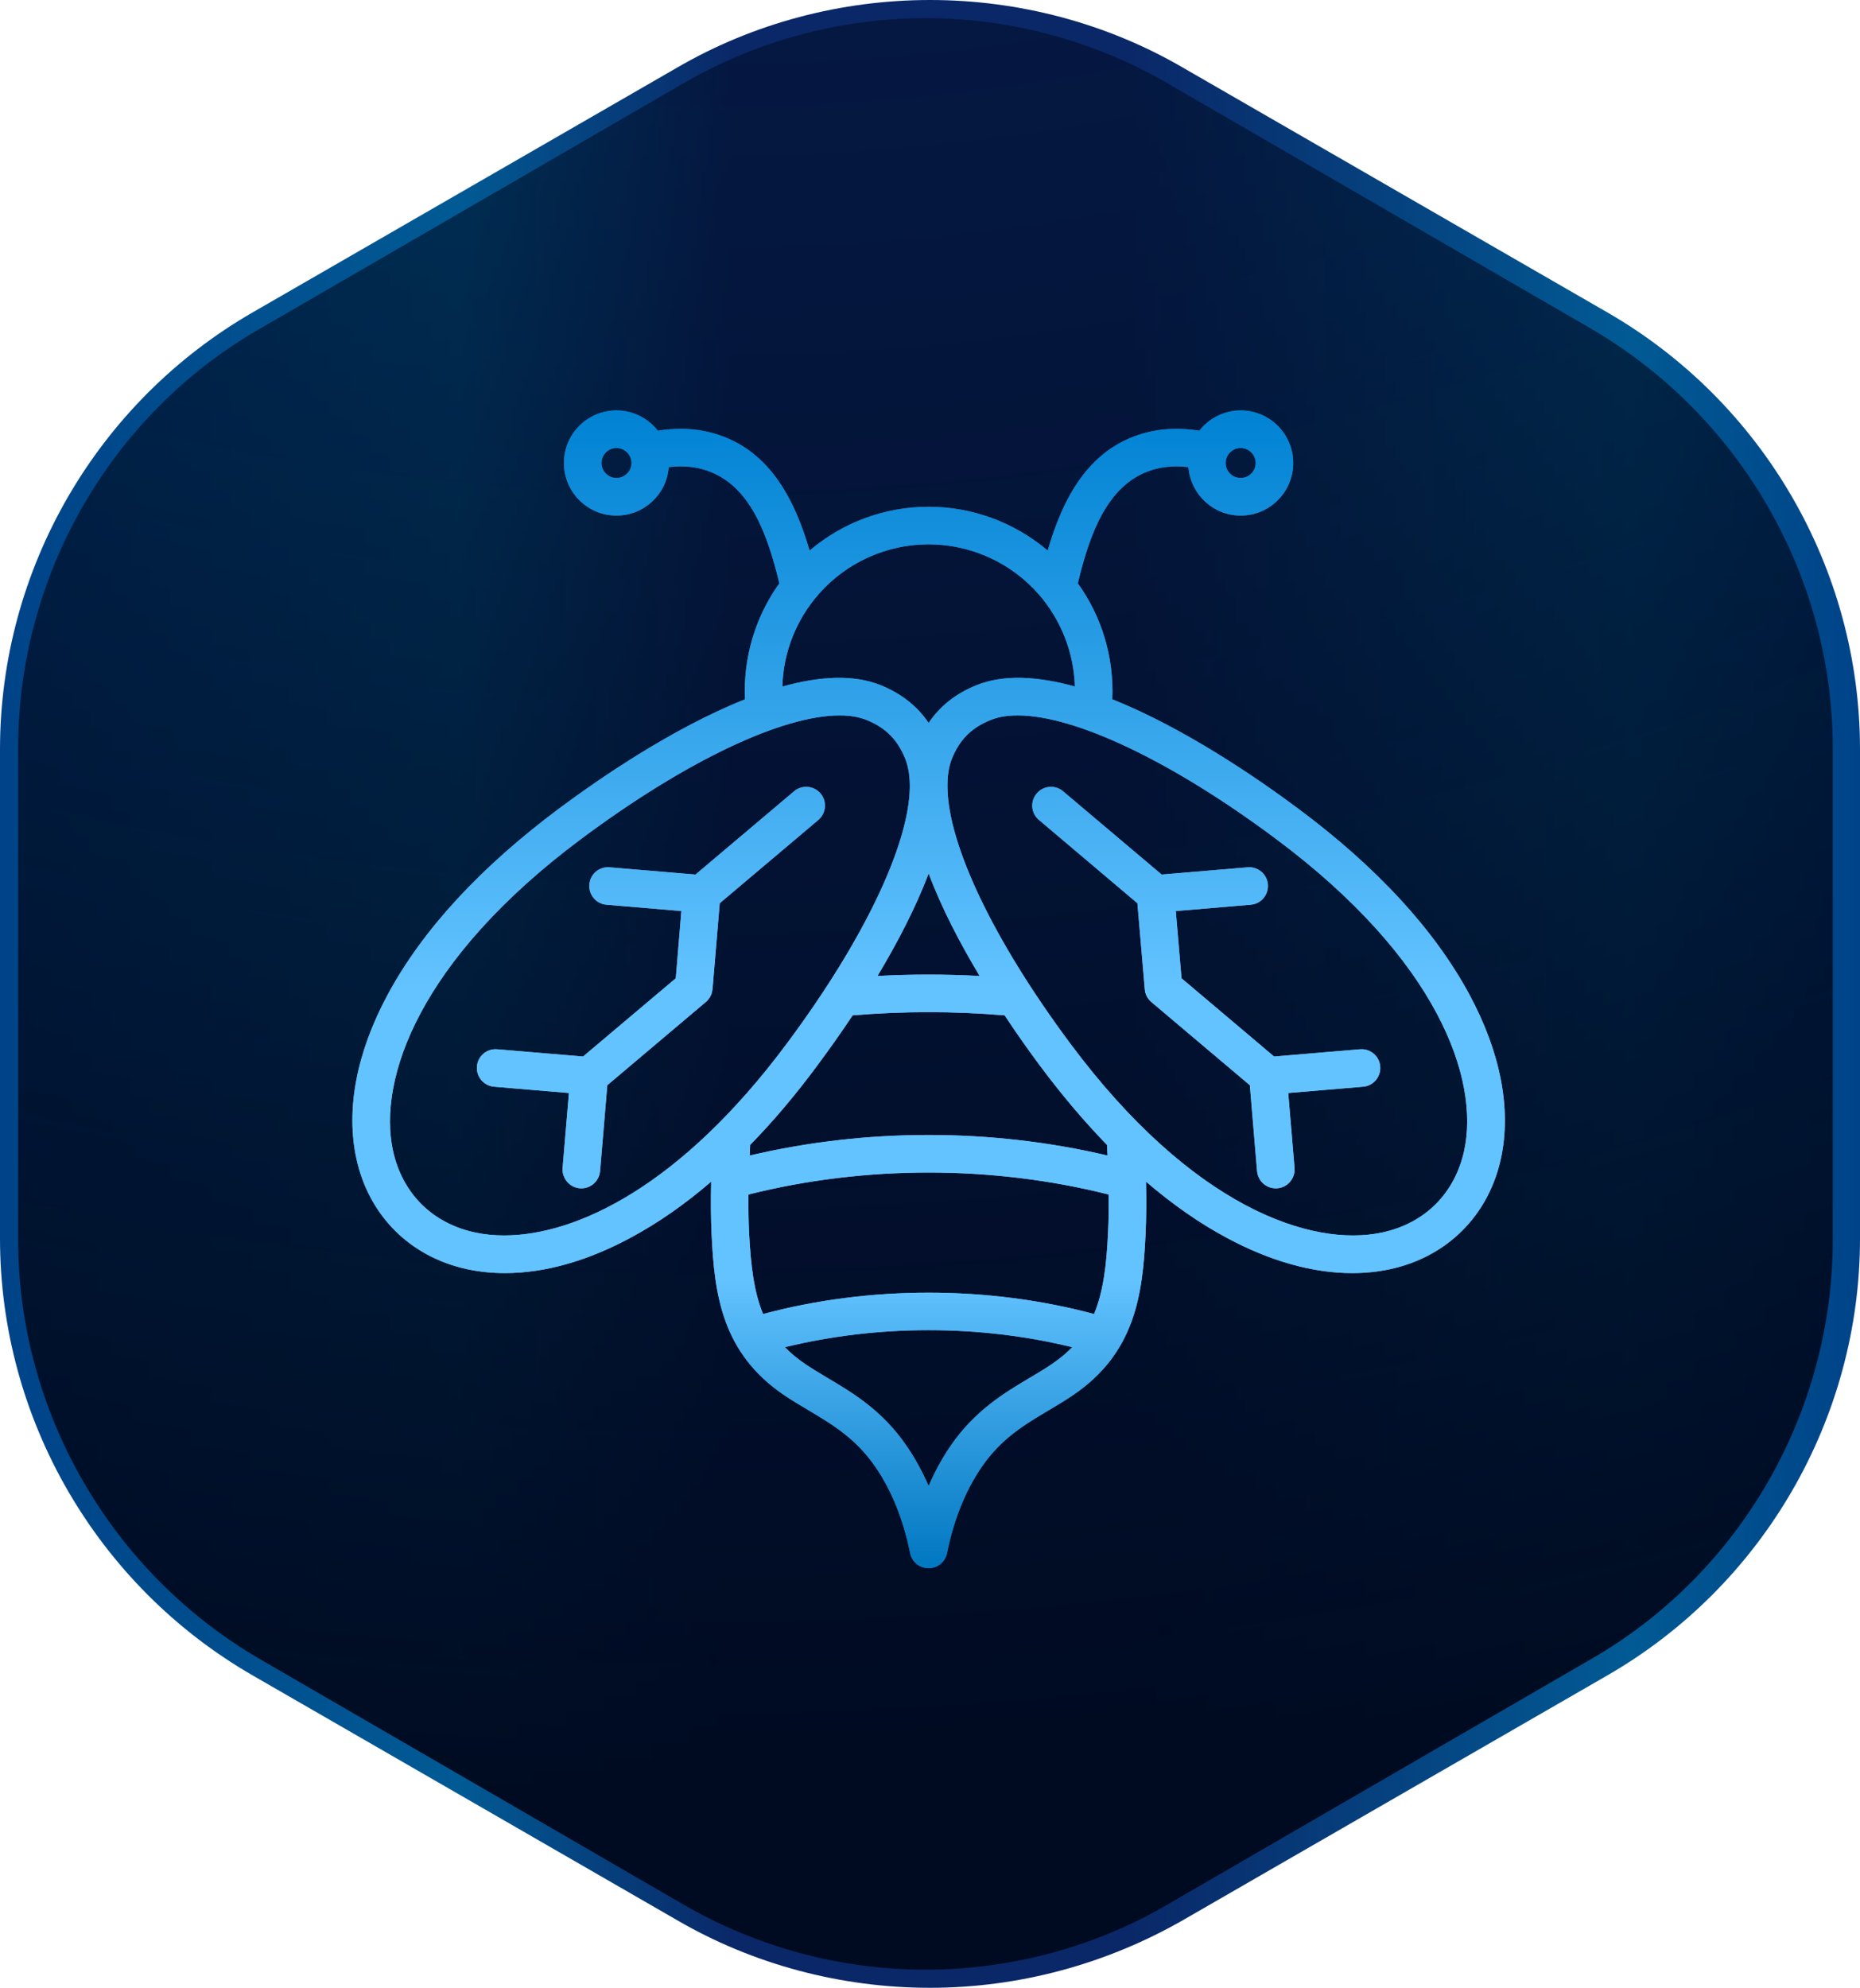
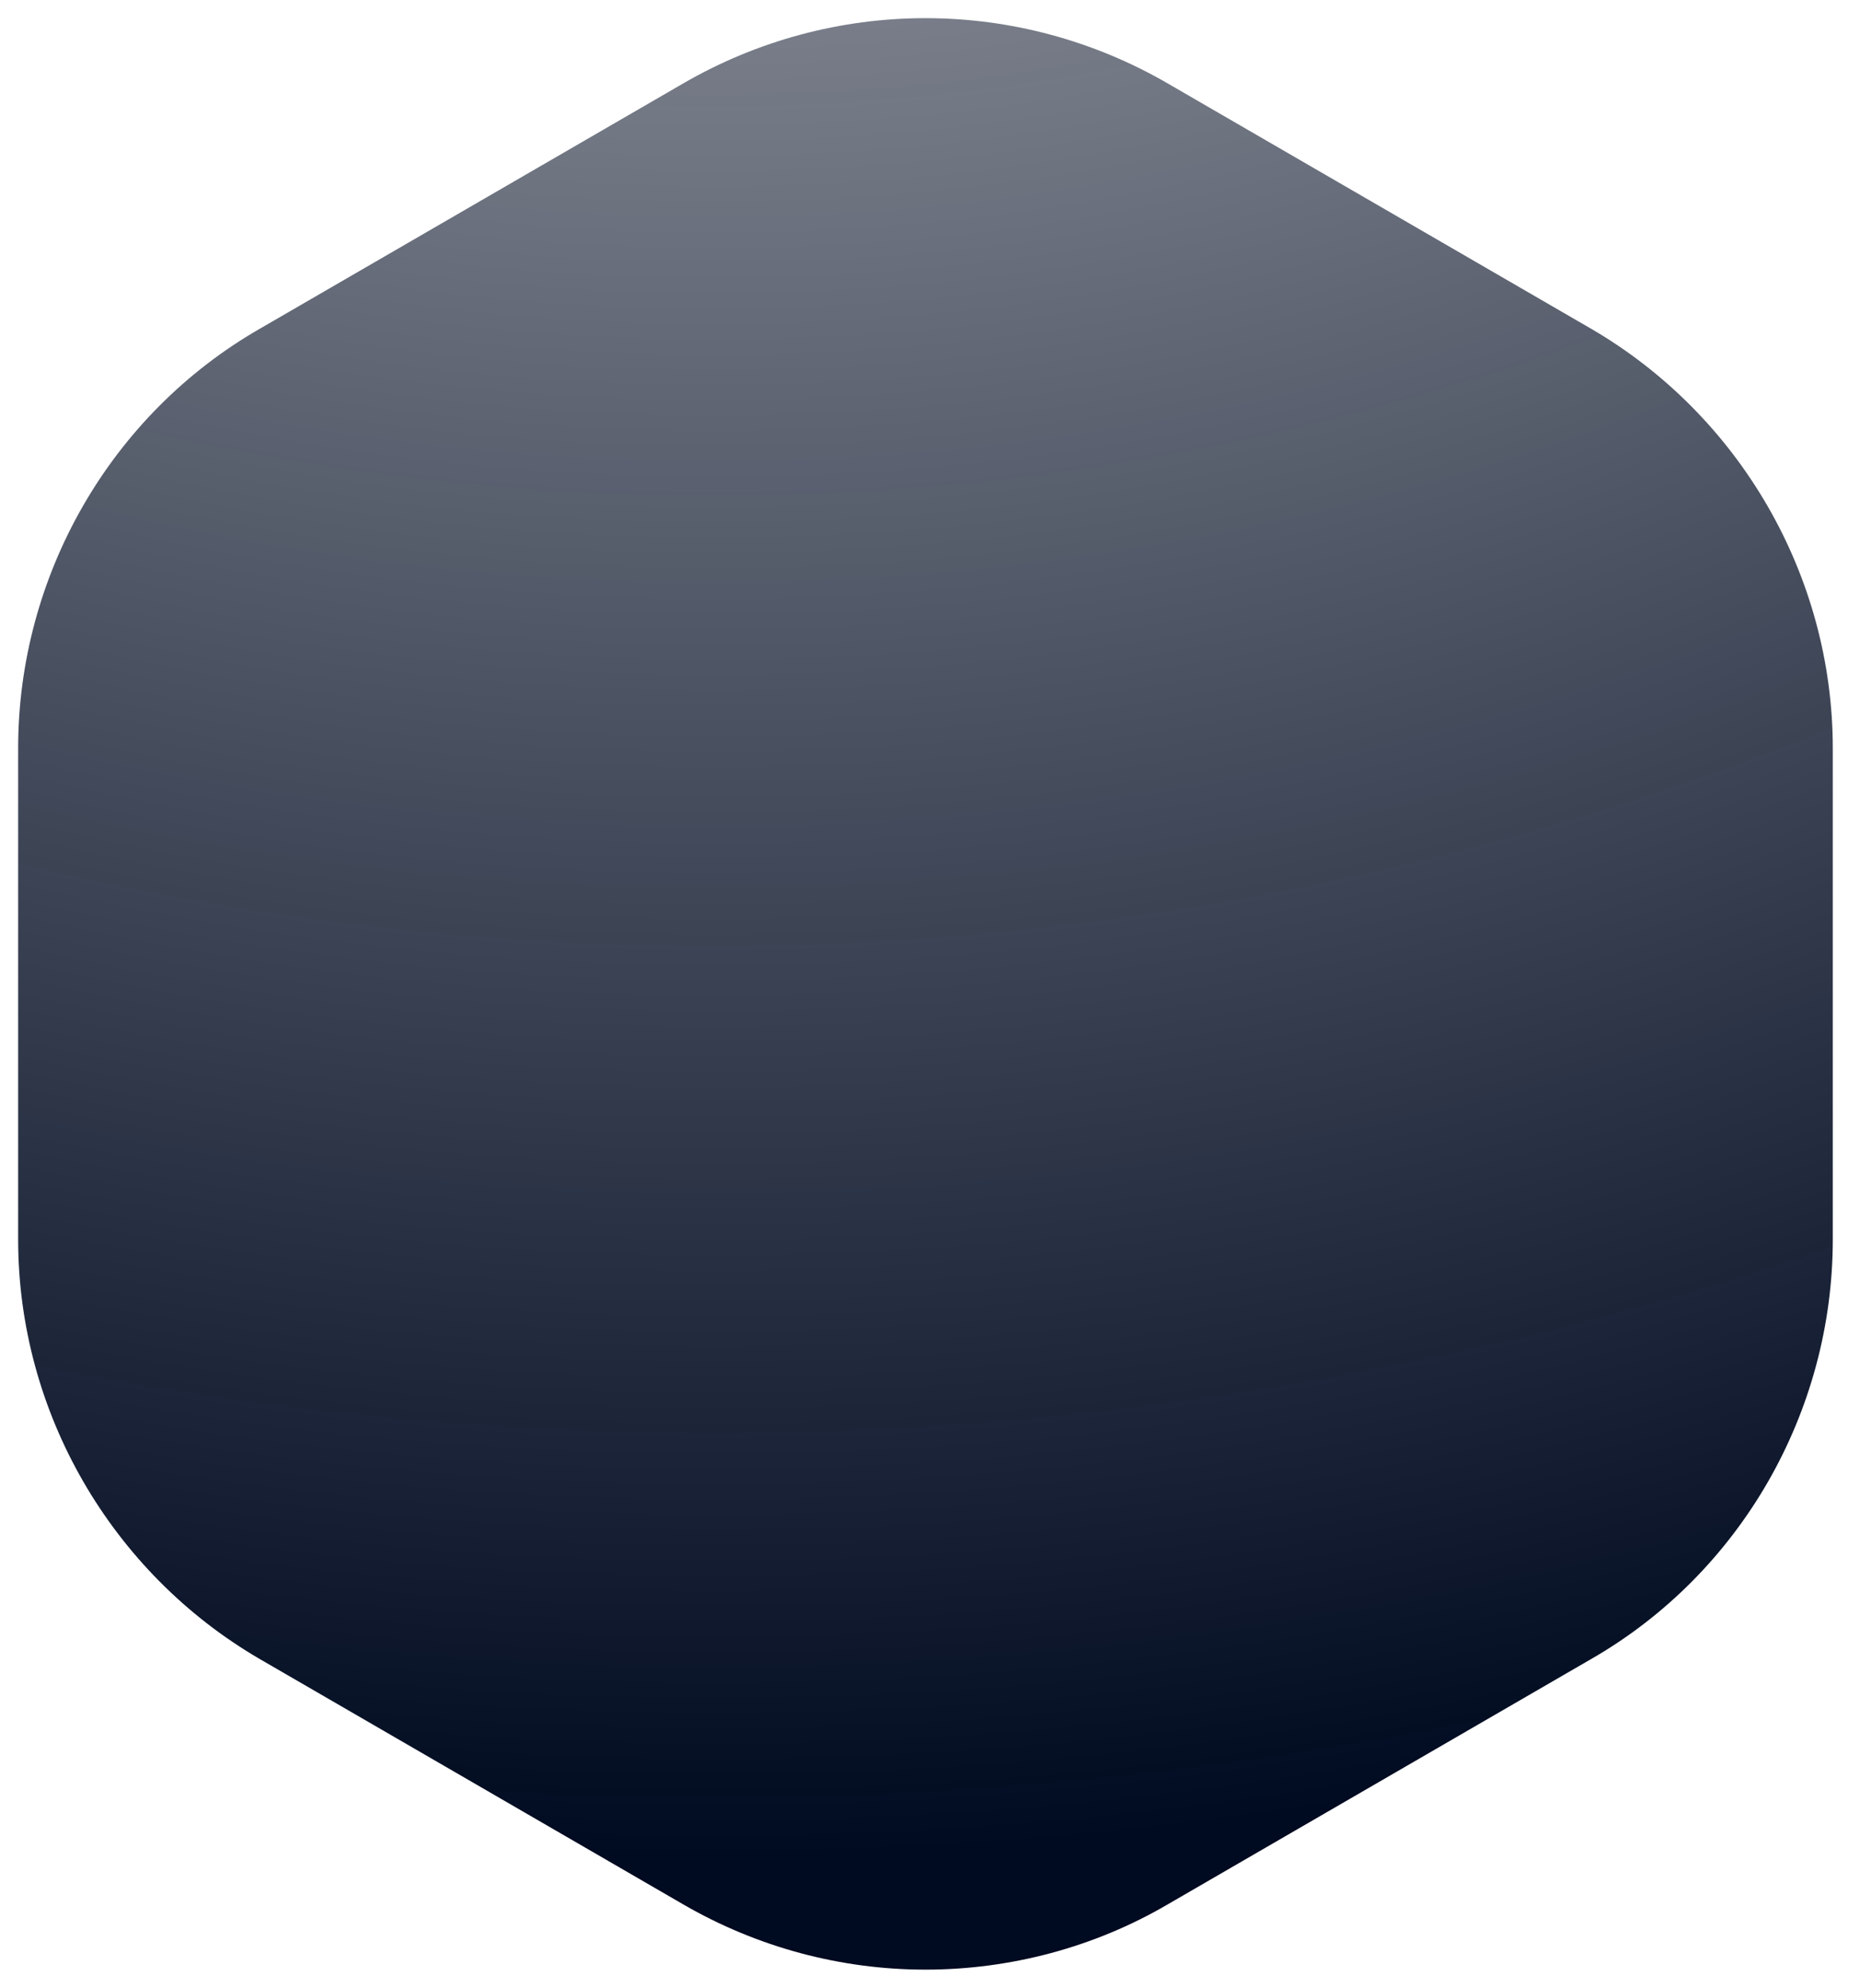
<svg xmlns="http://www.w3.org/2000/svg" width="205" height="219" viewBox="0 0 205 219" fill="none">
-   <path d="M102.5 219C92.742 219 83.066 216.461 74.62 211.547L27.88 184.602C10.66 174.692 0 156.265 0 136.445V82.555C0 62.735 10.66 44.308 27.88 34.398L74.62 7.453C83.066 2.539 92.742 0 102.5 0C112.258 0 121.934 2.539 130.38 7.453L177.12 34.398C194.34 44.308 205 62.735 205 82.555V136.445C205 156.265 194.34 174.692 177.12 184.602L130.38 211.547C121.934 216.379 112.34 219 102.5 219Z" fill="url(#paint0_linear_26_381)" />
  <path d="M102 217C92.656 217 83.475 214.533 75.361 209.844L28.639 182.784C12.246 173.243 2 155.56 2 136.56V82.44C2 63.44 12.164 45.674 28.639 36.216L75.361 9.156C83.475 4.467 92.656 2 102 2C111.344 2 120.525 4.467 128.639 9.156L175.361 36.216C191.754 45.757 202 63.44 202 82.44V136.56C202 155.56 191.836 173.326 175.361 182.784L128.639 209.844C120.607 214.533 111.344 217 102 217Z" fill="url(#paint1_radial_26_381)" />
  <g style="mix-blend-mode:color-dodge">
-     <path fill-rule="evenodd" clip-rule="evenodd" d="M130.221 107.78L129.59 100.373L137.852 99.674C138.996 99.581 139.826 98.579 139.743 97.441C139.72 97.17 139.643 96.906 139.518 96.665C139.393 96.424 139.222 96.209 139.014 96.034C138.806 95.859 138.565 95.726 138.306 95.644C138.047 95.562 137.774 95.532 137.503 95.555L128.031 96.351L117.165 87.176C116.302 86.441 114.992 86.547 114.262 87.421C113.516 88.294 113.632 89.601 114.511 90.336L125.36 99.512L126.173 108.979C126.189 109.183 126.223 109.376 126.305 109.558V109.568C126.322 109.624 126.355 109.683 126.372 109.737C126.388 109.757 126.405 109.775 126.405 109.795C126.438 109.832 126.455 109.87 126.471 109.907C126.488 109.93 126.504 109.953 126.521 109.974C126.537 110.004 126.57 110.038 126.587 110.069L126.636 110.132C126.67 110.162 126.686 110.192 126.719 110.22C126.736 110.24 126.753 110.258 126.769 110.278C126.802 110.306 126.836 110.336 126.869 110.363C126.869 110.369 126.886 110.377 126.886 110.386L137.751 119.56L138.548 129.027C138.647 130.109 139.543 130.921 140.605 130.921C140.671 130.921 140.721 130.918 140.787 130.916C141.932 130.82 142.761 129.818 142.678 128.679L141.982 120.42L150.243 119.725C151.371 119.629 152.217 118.627 152.118 117.489C152.035 116.349 151.023 115.508 149.894 115.603L140.422 116.399L130.221 107.78ZM140.555 92.367C158.505 105.723 163.083 118.896 161.375 126.767C160.346 131.475 157.062 134.76 152.367 135.78C144.487 137.487 131.316 132.912 117.961 114.969C109.468 103.568 104.507 93.073 104.424 86.754V86.484C104.424 85.371 104.59 84.391 104.922 83.568C105.768 81.483 107.079 80.172 109.169 79.329C109.998 78.986 111.01 78.818 112.171 78.818C118.459 78.818 129.059 83.802 140.555 92.367ZM118.177 148.424C107.975 145.922 96.728 145.922 86.509 148.424C87.155 149.088 87.902 149.711 88.781 150.302C89.544 150.82 90.357 151.302 91.22 151.815C94.04 153.496 97.258 155.402 99.929 159.313C100.858 160.659 101.654 162.129 102.351 163.718C103.01 162.176 103.816 160.701 104.757 159.313C107.444 155.402 110.646 153.496 113.466 151.815C114.329 151.306 115.141 150.82 115.905 150.302C116.784 149.711 117.53 149.088 118.177 148.424ZM86.724 114.969C95.218 103.568 100.178 93.075 100.277 86.758V86.483C100.261 85.368 100.095 84.389 99.763 83.57C98.917 81.483 97.606 80.172 95.533 79.33C94.687 78.986 93.675 78.819 92.53 78.819C86.226 78.819 75.643 83.802 64.13 92.367C46.181 105.723 41.619 118.896 43.311 126.768C44.339 131.476 47.624 134.76 52.335 135.781C53.331 135.996 54.409 136.111 55.57 136.111C63.549 136.11 75.062 130.639 86.724 114.969ZM107.975 107.527C105.851 103.995 103.794 100.085 102.351 96.233C100.891 100.085 98.834 103.995 96.711 107.527C100.463 107.323 104.223 107.323 107.975 107.527ZM122.192 131.601C122.208 133.089 122.192 134.481 122.125 135.788C121.959 139.473 121.578 142.373 120.583 144.77C108.887 141.633 95.799 141.633 84.103 144.77C83.108 142.373 82.743 139.473 82.56 135.788C82.494 134.481 82.477 133.089 82.494 131.601C95.35 128.373 109.335 128.373 122.192 131.601ZM114.643 117.439C117.049 120.662 119.504 123.564 122.009 126.137C122.026 126.533 122.042 126.925 122.075 127.311C109.252 124.289 95.45 124.289 82.627 127.311L82.677 126.137C85.198 123.564 87.653 120.662 90.042 117.439C91.4 115.615 92.711 113.755 93.974 111.864C99.549 111.394 105.154 111.394 110.729 111.864C112.171 114.055 113.549 115.966 114.643 117.439ZM86.226 75.645C90.224 74.522 94.023 74.257 97.076 75.496C99.332 76.408 101.073 77.778 102.351 79.648C103.612 77.778 105.354 76.408 107.61 75.496C110.662 74.257 114.461 74.522 118.475 75.642C118.357 71.881 116.938 68.277 114.461 65.445C112.946 63.725 111.083 62.348 108.995 61.404C106.907 60.46 104.642 59.972 102.351 59.97C97.706 59.97 93.293 61.964 90.241 65.445C87.75 68.27 86.329 71.88 86.226 75.645ZM69.604 51.01C69.604 50.098 68.858 49.356 67.945 49.356C67.033 49.356 66.287 50.098 66.287 51.01C66.287 51.922 67.033 52.664 67.945 52.664C68.858 52.664 69.604 51.922 69.604 51.01ZM135.081 51.01C135.081 51.922 135.828 52.664 136.74 52.664C137.652 52.664 138.399 51.922 138.399 51.01C138.399 50.098 137.652 49.356 136.74 49.356C135.828 49.356 135.081 50.098 135.081 51.01ZM165.423 127.641C164.062 133.912 159.5 138.466 153.23 139.823C151.886 140.115 150.476 140.261 149.033 140.261C144.67 140.261 139.959 138.937 135.148 136.342C132.145 134.73 129.209 132.67 126.306 130.184C126.355 132.275 126.339 134.199 126.256 135.981C125.941 142.684 125.095 149.091 118.227 153.729C117.364 154.316 116.452 154.852 115.589 155.37C112.885 156.976 110.331 158.492 108.174 161.649C106.399 164.242 105.122 167.427 104.375 171.119C104.176 172.085 103.33 172.776 102.351 172.776C101.872 172.778 101.407 172.614 101.035 172.312C100.663 172.01 100.407 171.589 100.311 171.119C99.564 167.426 98.287 164.242 96.512 161.652C94.355 158.491 91.801 156.975 89.113 155.369C88.234 154.852 87.338 154.316 86.459 153.729C79.591 149.087 78.745 142.684 78.43 135.98C78.347 134.199 78.331 132.274 78.38 130.184C75.494 132.669 72.541 134.73 69.539 136.342C64.744 138.936 60.017 140.26 55.654 140.26C54.21 140.26 52.8 140.114 51.456 139.822C45.186 138.462 40.64 133.912 39.28 127.641C38.102 122.207 39.297 115.949 42.748 109.549C46.596 102.421 52.966 95.523 61.659 89.048C65.989 85.825 74.117 80.22 82.113 77.045C81.898 72.478 83.241 67.975 85.896 64.269C85.797 63.865 85.697 63.462 85.597 63.058C84.269 58.026 82.195 52.729 76.986 51.584C75.974 51.363 74.879 51.325 73.701 51.463C73.486 54.444 70.981 56.801 67.945 56.801C64.743 56.801 62.156 54.203 62.156 51.01C62.156 47.817 64.743 45.219 67.945 45.219C69.803 45.219 71.445 46.1 72.507 47.455C74.398 47.152 76.19 47.178 77.866 47.545C84.734 49.053 87.603 55.111 89.229 60.661C92.891 57.545 97.542 55.833 102.351 55.834C107.178 55.834 111.823 57.568 115.473 60.661C117.082 55.111 119.952 49.053 126.82 47.545C128.495 47.178 130.287 47.152 132.178 47.455C133.24 46.1 134.899 45.219 136.74 45.219C139.942 45.219 142.53 47.817 142.53 51.01C142.53 54.203 139.942 56.801 136.74 56.801C133.704 56.801 131.216 54.446 130.984 51.463C129.806 51.327 128.711 51.363 127.699 51.584C122.49 52.728 120.416 58.026 119.089 63.059C118.989 63.462 118.889 63.866 118.791 64.269C121.462 67.975 122.789 72.476 122.59 77.045C130.569 80.22 138.698 85.826 143.027 89.049C151.737 95.523 158.09 102.421 161.939 109.549C165.389 115.95 166.6 122.207 165.423 127.641ZM78.048 110.133C78.015 110.162 77.999 110.191 77.965 110.22C77.948 110.24 77.932 110.258 77.915 110.278C77.882 110.306 77.849 110.336 77.833 110.361C77.816 110.369 77.816 110.377 77.8 110.386L66.934 119.559L66.137 129.027C66.038 130.108 65.142 130.921 64.08 130.921C64.014 130.921 63.964 130.918 63.898 130.916C62.77 130.82 61.924 129.818 62.007 128.678L62.704 120.42L54.459 119.725C53.315 119.629 52.468 118.627 52.568 117.489C52.651 116.349 53.663 115.508 54.791 115.603L64.263 116.399L74.482 107.779L75.096 100.372L66.835 99.674C65.707 99.581 64.861 98.579 64.96 97.441C65.043 96.301 66.038 95.46 67.183 95.555L76.655 96.351L87.521 87.175C88.384 86.441 89.694 86.55 90.441 87.421C91.171 88.294 91.055 89.601 90.192 90.336L79.326 99.511L78.53 108.979C78.513 109.033 78.513 109.088 78.497 109.141V109.176C78.48 109.309 78.43 109.437 78.397 109.558C78.38 109.563 78.38 109.566 78.38 109.568C78.364 109.628 78.331 109.682 78.314 109.737C78.297 109.757 78.281 109.775 78.281 109.798C78.264 109.833 78.231 109.869 78.215 109.906C78.198 109.929 78.181 109.952 78.165 109.977C78.148 110.007 78.131 110.037 78.098 110.069C78.081 110.09 78.065 110.112 78.048 110.133Z" fill="url(#paint2_linear_26_381)" />
-   </g>
-   <path fill-rule="evenodd" clip-rule="evenodd" d="M130.221 107.78L129.59 100.373L137.852 99.674C138.996 99.581 139.826 98.579 139.743 97.441C139.72 97.17 139.643 96.906 139.518 96.665C139.393 96.424 139.222 96.209 139.014 96.034C138.806 95.859 138.565 95.726 138.306 95.644C138.047 95.562 137.774 95.532 137.503 95.555L128.031 96.351L117.165 87.176C116.302 86.441 114.992 86.547 114.262 87.421C113.516 88.294 113.632 89.601 114.511 90.336L125.36 99.512L126.173 108.979C126.189 109.183 126.223 109.376 126.305 109.558V109.568C126.322 109.624 126.355 109.683 126.372 109.737C126.388 109.757 126.405 109.775 126.405 109.795C126.438 109.832 126.455 109.87 126.471 109.907C126.488 109.93 126.504 109.953 126.521 109.974C126.537 110.004 126.57 110.038 126.587 110.069L126.636 110.132C126.67 110.162 126.686 110.192 126.719 110.22C126.736 110.24 126.753 110.258 126.769 110.278C126.802 110.306 126.836 110.336 126.869 110.363C126.869 110.369 126.886 110.377 126.886 110.386L137.751 119.56L138.548 129.027C138.647 130.109 139.543 130.921 140.605 130.921C140.671 130.921 140.721 130.918 140.787 130.916C141.932 130.82 142.761 129.818 142.678 128.679L141.982 120.42L150.243 119.725C151.371 119.629 152.217 118.627 152.118 117.489C152.035 116.349 151.023 115.508 149.894 115.603L140.422 116.399L130.221 107.78ZM140.555 92.367C158.505 105.723 163.083 118.896 161.375 126.767C160.346 131.475 157.062 134.76 152.367 135.78C144.487 137.487 131.316 132.912 117.961 114.969C109.468 103.568 104.507 93.073 104.424 86.754V86.484C104.424 85.371 104.59 84.391 104.922 83.568C105.768 81.483 107.079 80.172 109.169 79.329C109.998 78.986 111.01 78.818 112.171 78.818C118.459 78.818 129.059 83.802 140.555 92.367ZM118.177 148.424C107.975 145.922 96.728 145.922 86.509 148.424C87.155 149.088 87.902 149.711 88.781 150.302C89.544 150.82 90.357 151.302 91.22 151.815C94.04 153.496 97.258 155.402 99.929 159.313C100.858 160.659 101.654 162.129 102.351 163.718C103.01 162.176 103.816 160.701 104.757 159.313C107.444 155.402 110.646 153.496 113.466 151.815C114.329 151.306 115.141 150.82 115.905 150.302C116.784 149.711 117.53 149.088 118.177 148.424ZM86.724 114.969C95.218 103.568 100.178 93.075 100.277 86.758V86.483C100.261 85.368 100.095 84.389 99.763 83.57C98.917 81.483 97.606 80.172 95.533 79.33C94.687 78.986 93.675 78.819 92.53 78.819C86.226 78.819 75.643 83.802 64.13 92.367C46.181 105.723 41.619 118.896 43.311 126.768C44.339 131.476 47.624 134.76 52.335 135.781C53.331 135.996 54.409 136.111 55.57 136.111C63.549 136.11 75.062 130.639 86.724 114.969ZM107.975 107.527C105.851 103.995 103.794 100.085 102.351 96.233C100.891 100.085 98.834 103.995 96.711 107.527C100.463 107.323 104.223 107.323 107.975 107.527ZM122.192 131.601C122.208 133.089 122.192 134.481 122.125 135.788C121.959 139.473 121.578 142.373 120.583 144.77C108.887 141.633 95.799 141.633 84.103 144.77C83.108 142.373 82.743 139.473 82.56 135.788C82.494 134.481 82.477 133.089 82.494 131.601C95.35 128.373 109.335 128.373 122.192 131.601ZM114.643 117.439C117.049 120.662 119.504 123.564 122.009 126.137C122.026 126.533 122.042 126.925 122.075 127.311C109.252 124.289 95.45 124.289 82.627 127.311L82.677 126.137C85.198 123.564 87.653 120.662 90.042 117.439C91.4 115.615 92.711 113.755 93.974 111.864C99.549 111.394 105.154 111.394 110.729 111.864C112.171 114.055 113.549 115.966 114.643 117.439ZM86.226 75.645C90.224 74.522 94.023 74.257 97.076 75.496C99.332 76.408 101.073 77.778 102.351 79.648C103.612 77.778 105.354 76.408 107.61 75.496C110.662 74.257 114.461 74.522 118.475 75.642C118.357 71.881 116.938 68.277 114.461 65.445C112.946 63.725 111.083 62.348 108.995 61.404C106.907 60.46 104.642 59.972 102.351 59.97C97.706 59.97 93.293 61.964 90.241 65.445C87.75 68.27 86.329 71.88 86.226 75.645ZM69.604 51.01C69.604 50.098 68.858 49.356 67.945 49.356C67.033 49.356 66.287 50.098 66.287 51.01C66.287 51.922 67.033 52.664 67.945 52.664C68.858 52.664 69.604 51.922 69.604 51.01ZM135.081 51.01C135.081 51.922 135.828 52.664 136.74 52.664C137.652 52.664 138.399 51.922 138.399 51.01C138.399 50.098 137.652 49.356 136.74 49.356C135.828 49.356 135.081 50.098 135.081 51.01ZM165.423 127.641C164.062 133.912 159.5 138.466 153.23 139.823C151.886 140.115 150.476 140.261 149.033 140.261C144.67 140.261 139.959 138.937 135.148 136.342C132.145 134.73 129.209 132.67 126.306 130.184C126.355 132.275 126.339 134.199 126.256 135.981C125.941 142.684 125.095 149.091 118.227 153.729C117.364 154.316 116.452 154.852 115.589 155.37C112.885 156.976 110.331 158.492 108.174 161.649C106.399 164.242 105.122 167.427 104.375 171.119C104.176 172.085 103.33 172.776 102.351 172.776C101.872 172.778 101.407 172.614 101.035 172.312C100.663 172.01 100.407 171.589 100.311 171.119C99.564 167.426 98.287 164.242 96.512 161.652C94.355 158.491 91.801 156.975 89.113 155.369C88.234 154.852 87.338 154.316 86.459 153.729C79.591 149.087 78.745 142.684 78.43 135.98C78.347 134.199 78.331 132.274 78.38 130.184C75.494 132.669 72.541 134.73 69.539 136.342C64.744 138.936 60.017 140.26 55.654 140.26C54.21 140.26 52.8 140.114 51.456 139.822C45.186 138.462 40.64 133.912 39.28 127.641C38.102 122.207 39.297 115.949 42.748 109.549C46.596 102.421 52.966 95.523 61.659 89.048C65.989 85.825 74.117 80.22 82.113 77.045C81.898 72.478 83.241 67.975 85.896 64.269C85.797 63.865 85.697 63.462 85.597 63.058C84.269 58.026 82.195 52.729 76.986 51.584C75.974 51.363 74.879 51.325 73.701 51.463C73.486 54.444 70.981 56.801 67.945 56.801C64.743 56.801 62.156 54.203 62.156 51.01C62.156 47.817 64.743 45.219 67.945 45.219C69.803 45.219 71.445 46.1 72.507 47.455C74.398 47.152 76.19 47.178 77.866 47.545C84.734 49.053 87.603 55.111 89.229 60.661C92.891 57.545 97.542 55.833 102.351 55.834C107.178 55.834 111.823 57.568 115.473 60.661C117.082 55.111 119.952 49.053 126.82 47.545C128.495 47.178 130.287 47.152 132.178 47.455C133.24 46.1 134.899 45.219 136.74 45.219C139.942 45.219 142.53 47.817 142.53 51.01C142.53 54.203 139.942 56.801 136.74 56.801C133.704 56.801 131.216 54.446 130.984 51.463C129.806 51.327 128.711 51.363 127.699 51.584C122.49 52.728 120.416 58.026 119.089 63.059C118.989 63.462 118.889 63.866 118.791 64.269C121.462 67.975 122.789 72.476 122.59 77.045C130.569 80.22 138.698 85.826 143.027 89.049C151.737 95.523 158.09 102.421 161.939 109.549C165.389 115.95 166.6 122.207 165.423 127.641ZM78.048 110.133C78.015 110.162 77.999 110.191 77.965 110.22C77.948 110.24 77.932 110.258 77.915 110.278C77.882 110.306 77.849 110.336 77.833 110.361C77.816 110.369 77.816 110.377 77.8 110.386L66.934 119.559L66.137 129.027C66.038 130.108 65.142 130.921 64.08 130.921C64.014 130.921 63.964 130.918 63.898 130.916C62.77 130.82 61.924 129.818 62.007 128.678L62.704 120.42L54.459 119.725C53.315 119.629 52.468 118.627 52.568 117.489C52.651 116.349 53.663 115.508 54.791 115.603L64.263 116.399L74.482 107.779L75.096 100.372L66.835 99.674C65.707 99.581 64.861 98.579 64.96 97.441C65.043 96.301 66.038 95.46 67.183 95.555L76.655 96.351L87.521 87.175C88.384 86.441 89.694 86.55 90.441 87.421C91.171 88.294 91.055 89.601 90.192 90.336L79.326 99.511L78.53 108.979C78.513 109.033 78.513 109.088 78.497 109.141V109.176C78.48 109.309 78.43 109.437 78.397 109.558C78.38 109.563 78.38 109.566 78.38 109.568C78.364 109.628 78.331 109.682 78.314 109.737C78.297 109.757 78.281 109.775 78.281 109.798C78.264 109.833 78.231 109.869 78.215 109.906C78.198 109.929 78.181 109.952 78.165 109.977C78.148 110.007 78.131 110.037 78.098 110.069C78.081 110.09 78.065 110.112 78.048 110.133Z" fill="url(#paint3_linear_26_381)" />
+     </g>
  <defs>
    <linearGradient id="paint0_linear_26_381" x1="0.096" y1="109.464" x2="204.97" y2="109.464" gradientUnits="userSpaceOnUse">
      <stop stop-color="#004388" />
      <stop offset="0.247" stop-color="#015A94" />
      <stop offset="0.393" stop-color="#0A2868" />
      <stop offset="0.608" stop-color="#0A2868" />
      <stop offset="0.876" stop-color="#015A94" />
      <stop offset="1" stop-color="#004388" />
    </linearGradient>
    <radialGradient id="paint1_radial_26_381" cx="0" cy="0" r="1" gradientUnits="userSpaceOnUse" gradientTransform="translate(73.475 -216.043) rotate(27.551) scale(418.45 419.275)">
      <stop stop-color="#000A20" stop-opacity="0" />
      <stop offset="1" stop-color="#000A20" />
    </radialGradient>
    <linearGradient id="paint2_linear_26_381" x1="102.35" y1="45.219" x2="102.35" y2="172.776" gradientUnits="userSpaceOnUse">
      <stop stop-color="#0082D3" />
      <stop offset="0.5" stop-color="#63C3FF" />
      <stop offset="0.75" stop-color="#63C3FF" />
      <stop offset="1" stop-color="#0077C1" />
    </linearGradient>
    <linearGradient id="paint3_linear_26_381" x1="102.35" y1="45.219" x2="102.35" y2="172.776" gradientUnits="userSpaceOnUse">
      <stop stop-color="#0082D3" />
      <stop offset="0.5" stop-color="#63C3FF" />
      <stop offset="0.75" stop-color="#63C3FF" />
      <stop offset="1" stop-color="#0077C1" />
    </linearGradient>
  </defs>
</svg>